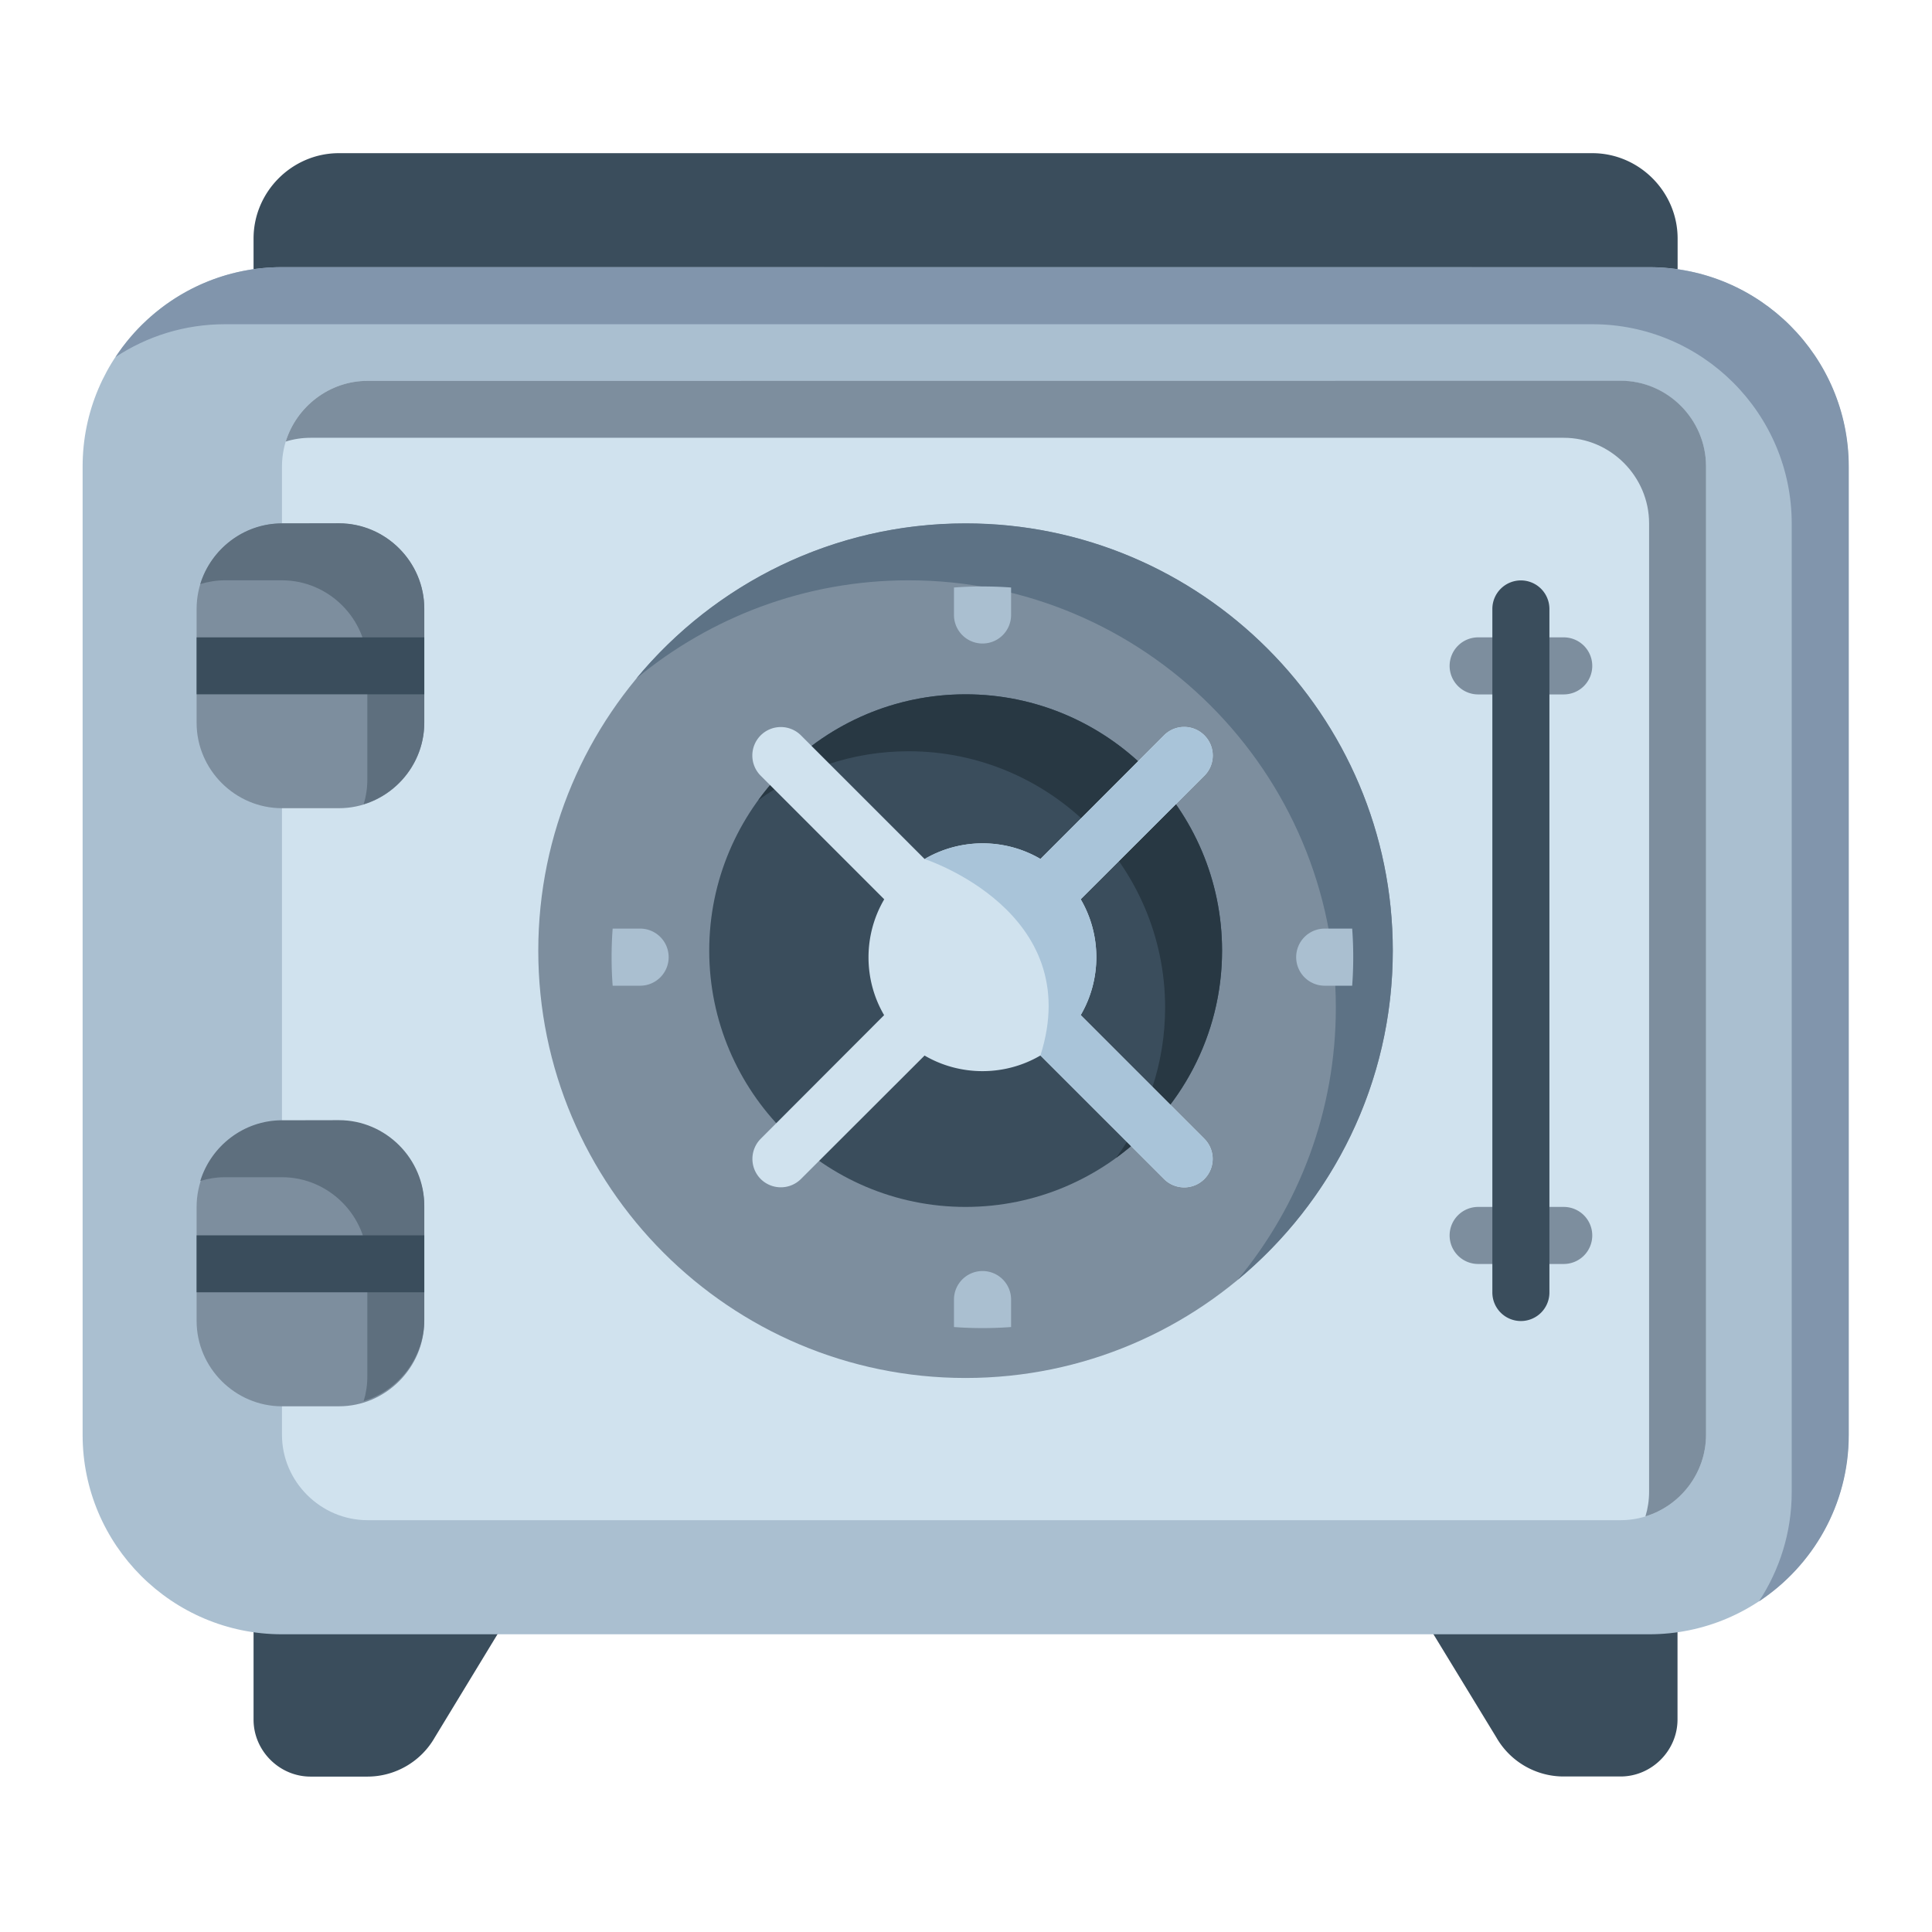
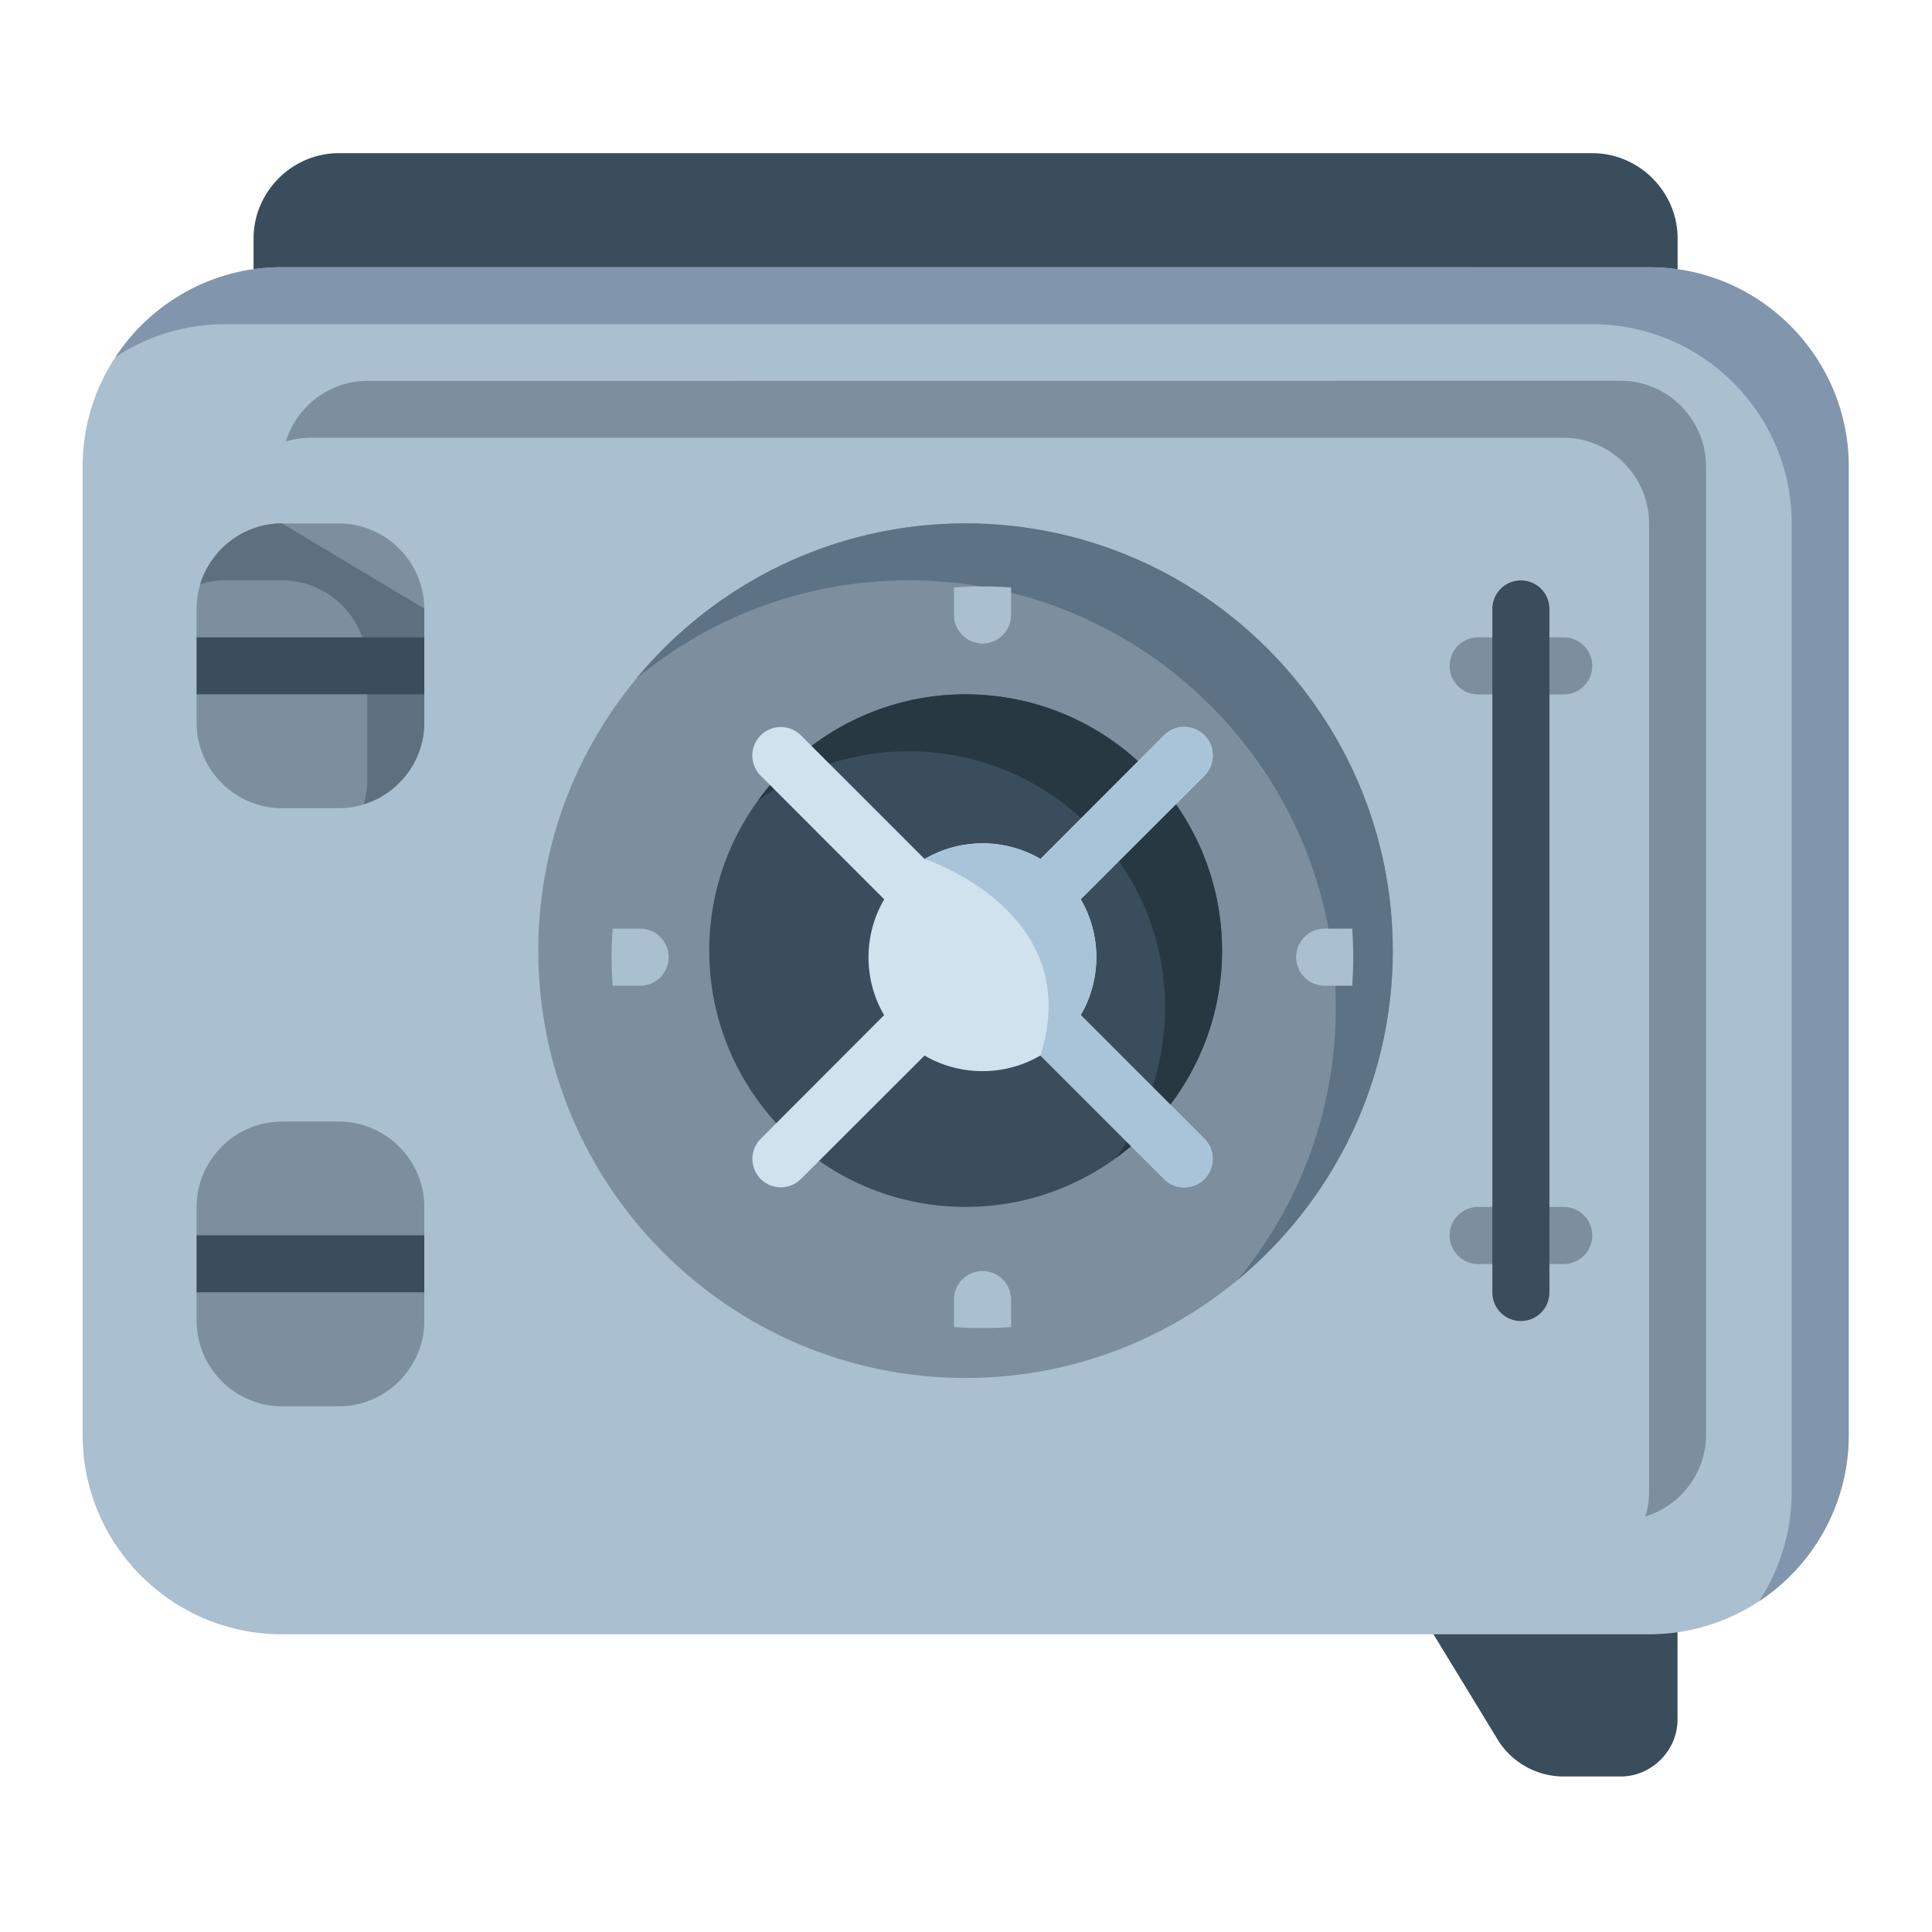
<svg xmlns="http://www.w3.org/2000/svg" xmlns:ns1="http://sodipodi.sourceforge.net/DTD/sodipodi-0.dtd" xmlns:ns2="http://www.inkscape.org/namespaces/inkscape" ns1:docname="23 - Security Box.svg" ns2:version="1.1.1 (1:1.1+202109281949+c3084ef5ed)" id="svg831" version="1.1" viewBox="0 0 22.578 22.578" height="64pt" width="64pt" ns2:export-filename="/media/taufikramadhan/Data/Tr Design Studio/Project Design/TR Creative Design/Icon Design/Project Hiring/Icon Icons/009 -  Hotel And Holidays/Send/3 - Flat/SVG/22 - Vehicle.png" ns2:export-xdpi="576" ns2:export-ydpi="576">
  <defs id="defs825">
    <pattern y="0" x="0" height="6" width="6" patternUnits="userSpaceOnUse" id="EMFhbasepattern" />
    <pattern y="0" x="0" height="6" width="6" patternUnits="userSpaceOnUse" id="EMFhbasepattern-9" />
    <pattern y="0" x="0" height="6" width="6" patternUnits="userSpaceOnUse" id="EMFhbasepattern-0" />
    <pattern y="0" x="0" height="6" width="6" patternUnits="userSpaceOnUse" id="EMFhbasepattern-7" />
    <pattern y="0" x="0" height="6" width="6" patternUnits="userSpaceOnUse" id="EMFhbasepattern-2" />
    <pattern y="0" x="0" height="6" width="6" patternUnits="userSpaceOnUse" id="EMFhbasepattern-98" />
    <pattern y="0" x="0" height="6" width="6" patternUnits="userSpaceOnUse" id="EMFhbasepattern-6" />
    <pattern y="0" x="0" height="6" width="6" patternUnits="userSpaceOnUse" id="EMFhbasepattern-01" />
    <pattern y="0" x="0" height="6" width="6" patternUnits="userSpaceOnUse" id="EMFhbasepattern-07" />
    <pattern y="0" x="0" height="6" width="6" patternUnits="userSpaceOnUse" id="EMFhbasepattern-8" />
    <pattern y="0" x="0" height="6" width="6" patternUnits="userSpaceOnUse" id="EMFhbasepattern-4" />
    <pattern y="0" x="0" height="6" width="6" patternUnits="userSpaceOnUse" id="EMFhbasepattern-40" />
    <pattern y="0" x="0" height="6" width="6" patternUnits="userSpaceOnUse" id="EMFhbasepattern-08" />
    <pattern y="0" x="0" height="6" width="6" patternUnits="userSpaceOnUse" id="EMFhbasepattern-04" />
    <pattern y="0" x="0" height="6" width="6" patternUnits="userSpaceOnUse" id="EMFhbasepattern-014" />
    <pattern y="0" x="0" height="6" width="6" patternUnits="userSpaceOnUse" id="EMFhbasepattern-27" />
    <pattern y="0" x="0" height="6" width="6" patternUnits="userSpaceOnUse" id="EMFhbasepattern-09" />
    <pattern y="0" x="0" height="6" width="6" patternUnits="userSpaceOnUse" id="EMFhbasepattern-5" />
    <pattern y="0" x="0" height="6" width="6" patternUnits="userSpaceOnUse" id="EMFhbasepattern-018" />
  </defs>
  <ns1:namedview ns2:document-rotation="0" ns2:snap-global="true" ns2:snap-nodes="false" ns2:bbox-nodes="true" ns2:snap-bbox="true" showguides="false" ns2:snap-midpoints="true" ns2:snap-smooth-nodes="true" ns2:snap-intersection-paths="true" ns2:object-paths="true" ns2:showpageshadow="false" ns2:pagecheckerboard="true" ns2:window-maximized="1" ns2:window-y="31" ns2:window-x="0" ns2:window-height="705" ns2:window-width="1366" units="pt" showgrid="false" ns2:current-layer="layer1" ns2:document-units="pt" ns2:cy="43.228498" ns2:cx="39.063252" ns2:zoom="4.4415145" ns2:pageshadow="2" ns2:pageopacity="0.0" borderopacity="1.0" bordercolor="#666666" pagecolor="#ffffff" id="base">
    <ns2:grid id="grid1378" type="xygrid" />
    <ns1:guide ns2:locked="false" id="guide1380" orientation="78,0" position="0.97,21.608" />
    <ns1:guide ns2:locked="false" id="guide1382" orientation="0,78" position="0.97,0.97" />
    <ns1:guide ns2:locked="false" id="guide1384" orientation="-78,0" position="21.608,0.97" />
    <ns1:guide ns2:locked="false" id="guide1386" orientation="0,-78" position="21.608,21.608" />
  </ns1:namedview>
  <g transform="translate(0,-274.422)" id="layer1" ns2:groupmode="layer" ns2:label="Icon">
    <g id="g38657" style="display:inline;stroke-width:0.795" transform="matrix(1.258,0,0,1.258,-114.485,-115.65)">
-       <path style="color:#000000;fill:#3a4d5c;fill-opacity:1;stroke-width:0.795;stroke-linecap:round;stroke-linejoin:round;stroke-miterlimit:1.5;-inkscape-stroke:none" d="m 93.625,324.725 a 0.265,0.265 0 0 0 -0.264,0.266 v 1.057 c -4e-6,0.289 0.24,0.529 0.529,0.529 h 0.529 c 0.258,-10e-6 0.497,-0.139 0.625,-0.363 l 0.66,-1.086 a 0.265,0.265 0 0 0 -0.227,-0.402 z" id="path1652" />
      <path style="color:#000000;fill:#3a4d5c;fill-opacity:1;stroke-width:0.795;stroke-linecap:round;stroke-linejoin:round;stroke-miterlimit:1.5;-inkscape-stroke:none" d="m 104.471,324.725 a 0.265,0.265 0 0 0 -0.227,0.402 l 0.662,1.086 c 0.128,0.224 0.367,0.363 0.625,0.363 h 0.529 c 0.289,0 0.529,-0.24 0.529,-0.529 v -1.057 a 0.265,0.265 0 0 0 -0.264,-0.266 z" id="path1658" />
      <path style="color:#000000;fill:#3a4d5c;fill-opacity:1;stroke-width:0.795;stroke-linecap:round;stroke-linejoin:round;stroke-miterlimit:1.5;-inkscape-stroke:none" d="m 94.154,311.496 c -0.435,0 -0.793,0.358 -0.793,0.793 v 0.529 a 0.265,0.265 0 0 0 0.264,0.266 h 12.701 a 0.265,0.265 0 0 0 0.264,-0.266 v -0.529 c 0,-0.435 -0.358,-0.793 -0.793,-0.793 z" id="path1664" />
      <path style="color:#000000;fill:#aabfd0;stroke-width:0.795;stroke-linecap:round;stroke-linejoin:round;stroke-miterlimit:1.5;-inkscape-stroke:none" d="m 93.625,312.555 c -1.021,0 -1.852,0.83 -1.852,1.852 v 8.996 c 0,1.021 0.83,1.852 1.852,1.852 h 12.701 c 1.021,0 1.852,-0.83 1.852,-1.852 v -8.996 c 0,-1.021 -0.83,-1.852 -1.852,-1.852 z" id="path1670" />
-       <path style="color:#000000;fill:#d0e2ee;stroke-width:0.795;stroke-linecap:round;stroke-linejoin:round;stroke-miterlimit:1.5;-inkscape-stroke:none" d="m 94.42,313.611 c -0.435,0 -0.795,0.36 -0.795,0.795 v 8.996 c 0,0.435 0.36,0.793 0.795,0.793 h 11.641 c 0.435,0 0.793,-0.358 0.793,-0.793 v -8.996 c 0,-0.435 -0.358,-0.795 -0.793,-0.795 z" id="path1677" />
      <path style="color:#000000;fill:#7d8e9e;stroke-width:0.795;stroke-linecap:round;stroke-linejoin:round;stroke-miterlimit:1.5;-inkscape-stroke:none" d="m 93.625,314.936 c -0.435,0 -0.793,0.358 -0.793,0.793 v 1.059 c 0,0.435 0.358,0.793 0.793,0.793 h 0.529 c 0.435,0 0.793,-0.358 0.793,-0.793 v -1.059 c 0,-0.435 -0.358,-0.793 -0.793,-0.793 z" id="path1683" />
      <path style="color:#000000;fill:#7d8e9e;stroke-width:0.795;stroke-linecap:round;stroke-linejoin:round;stroke-miterlimit:1.5;-inkscape-stroke:none" d="m 93.625,320.492 c -0.435,0 -0.793,0.358 -0.793,0.793 v 1.059 c 0,0.435 0.358,0.793 0.793,0.793 h 0.529 c 0.435,0 0.793,-0.358 0.793,-0.793 v -1.059 c 0,-0.435 -0.358,-0.793 -0.793,-0.793 z" id="path1696" />
      <path style="color:#000000;fill:#7d8e9e;stroke-width:0.795;stroke-linecap:round;stroke-linejoin:round;stroke-miterlimit:1.5;-inkscape-stroke:none" d="m 99.975,314.936 c -2.189,0 -3.969,1.78 -3.969,3.969 0,2.189 1.78,3.969 3.969,3.969 2.189,0 3.969,-1.78 3.969,-3.969 0,-2.189 -1.78,-3.969 -3.969,-3.969 z" id="path1709" />
      <path style="color:#000000;fill:#3a4d5c;stroke-width:0.795;stroke-linecap:round;stroke-linejoin:round;stroke-miterlimit:1.5;-inkscape-stroke:none" d="m 99.975,316.523 c -1.312,0 -2.381,1.069 -2.381,2.381 0,1.312 1.069,2.381 2.381,2.381 1.312,0 2.383,-1.069 2.383,-2.381 0,-1.312 -1.071,-2.381 -2.383,-2.381 z" id="path1715" />
      <path id="path26769" style="color:#000000;fill:#283843;fill-opacity:1;stroke-width:0.795;stroke-linecap:round;stroke-linejoin:round;stroke-miterlimit:1.5;-inkscape-stroke:none" d="m 99.975,316.523 c -0.791,0 -1.493,0.389 -1.926,0.984 0.393,-0.286 0.876,-0.455 1.397,-0.455 1.312,0 2.383,1.069 2.383,2.381 0,0.521 -0.169,1.004 -0.455,1.396 0.595,-0.433 0.984,-1.135 0.984,-1.925 0,-1.312 -1.071,-2.381 -2.383,-2.381 z" />
      <path id="path22697" style="color:#000000;fill:#5d7285;fill-opacity:1;stroke-width:0.795;stroke-linecap:round;stroke-linejoin:round;stroke-miterlimit:1.5;-inkscape-stroke:none" d="m 99.975,314.935 c -1.229,0 -2.329,0.561 -3.058,1.441 0.687,-0.569 1.569,-0.912 2.529,-0.912 2.189,0 3.969,1.78 3.969,3.969 0,0.96 -0.342,1.842 -0.912,2.529 0.879,-0.728 1.441,-1.829 1.441,-3.058 0,-2.189 -1.78,-3.969 -3.969,-3.969 z" />
      <path id="path76014" style="color:#000000;fill:#d0e2ee;stroke-width:3.004;stroke-linecap:round;stroke-linejoin:round;stroke-miterlimit:1.5;-inkscape-stroke:none" d="m 384.928,138.713 a 1,1 0 0 0 -0.707,0.295 l -4.33,4.334 c -1.246,-0.732 -2.813,-0.73 -4.061,0.002 l -4.336,-4.336 a 1,1 0 0 0 -1.41,0 1,1 0 0 0 0,1.416 l 4.33,4.332 c -0.733,1.246 -0.735,2.814 -0.004,4.061 l -4.326,4.334 a 1,1 0 0 0 0,1.41 1,1 0 0 0 1.41,0 l 4.334,-4.328 c 1.247,0.729 2.815,0.73 4.061,-0.002 l 4.332,4.33 a 1,1 0 0 0 1.416,0 1,1 0 0 0 0,-1.41 l -4.336,-4.336 c 0.731,-1.247 0.731,-2.814 0,-4.061 l 4.336,-4.33 a 1,1 0 0 0 0,-1.416 1,1 0 0 0 -0.709,-0.295 z" transform="matrix(0.265,0,0,0.265,0,280.067)" />
      <path id="path78359" style="color:#000000;fill:#aabfd0;stroke-width:3.004;stroke-linecap:round;stroke-linejoin:round;stroke-miterlimit:1.5;-inkscape-stroke:none" d="m 377.857,133.789 c -0.336,0 -0.669,0.012 -0.998,0.037 v 0.959 a 1,1 0 0 0 0.998,1.004 1,1 0 0 0 1.004,-1.004 v -0.959 c -0.331,-0.025 -0.666,-0.037 -1.004,-0.037 z m -12.963,11.994 c -0.025,0.331 -0.037,0.666 -0.037,1.004 0,0.336 0.012,0.669 0.037,0.998 h 0.967 a 1,1 0 0 0 0.996,-0.998 1,1 0 0 0 -0.996,-1.004 z m 24.965,0 a 1,1 0 0 0 -1.004,1.004 1,1 0 0 0 1.004,0.998 h 0.959 c 0.025,-0.329 0.037,-0.662 0.037,-0.998 0,-0.338 -0.012,-0.673 -0.037,-1.004 z m -12.002,12.004 a 1,1 0 0 0 -0.998,0.996 v 0.967 c 0.329,0.025 0.662,0.037 0.998,0.037 0.338,0 0.673,-0.012 1.004,-0.037 v -0.967 a 1,1 0 0 0 -1.004,-0.996 z" transform="matrix(0.265,0,0,0.265,0,280.067)" />
      <path style="color:#000000;fill:#7d8e9e;stroke-width:0.795;stroke-linecap:round;stroke-linejoin:round;stroke-miterlimit:1.5;-inkscape-stroke:none" d="m 104.738,315.994 a 0.265,0.265 0 0 0 -0.266,0.264 0.265,0.265 0 0 0 0.266,0.266 h 0.793 a 0.265,0.265 0 0 0 0.266,-0.266 0.265,0.265 0 0 0 -0.266,-0.264 z" id="path79695" />
      <path style="color:#000000;fill:#7d8e9e;stroke-width:0.795;stroke-linecap:round;stroke-linejoin:round;stroke-miterlimit:1.5;-inkscape-stroke:none" d="m 104.738,321.285 a 0.265,0.265 0 0 0 -0.266,0.264 0.265,0.265 0 0 0 0.266,0.266 h 0.793 a 0.265,0.265 0 0 0 0.266,-0.266 0.265,0.265 0 0 0 -0.266,-0.264 z" id="path79777" />
      <path style="color:#000000;fill:#3a4d5c;fill-opacity:1;stroke-width:0.795;stroke-linecap:round;stroke-linejoin:round;stroke-miterlimit:1.5;-inkscape-stroke:none" d="m 105.135,315.465 a 0.265,0.265 0 0 0 -0.266,0.264 v 6.35 a 0.265,0.265 0 0 0 0.266,0.266 0.265,0.265 0 0 0 0.264,-0.266 v -6.35 a 0.265,0.265 0 0 0 -0.264,-0.264 z" id="path79812" />
      <path id="path8897" style="color:#000000;fill:#8195ac;fill-opacity:1;stroke-width:0.795;stroke-linecap:round;stroke-linejoin:round;stroke-miterlimit:1.5;-inkscape-stroke:none" d="m 93.625,312.555 c -0.646,0 -1.215,0.332 -1.546,0.835 0.292,-0.193 0.641,-0.305 1.017,-0.305 h 12.702 c 1.021,0 1.852,0.83 1.852,1.852 v 8.996 c 0,0.376 -0.113,0.725 -0.305,1.017 0.502,-0.331 0.835,-0.9 0.835,-1.546 v -8.996 c 0,-1.021 -0.83,-1.852 -1.852,-1.852 z" />
      <path id="path16454" style="color:#000000;fill:#7d8e9e;fill-opacity:1;stroke-width:0.795;stroke-linecap:round;stroke-linejoin:round;stroke-miterlimit:1.5;-inkscape-stroke:none" d="m 94.42,313.611 c -0.355,0 -0.66,0.24 -0.76,0.564 0.073,-0.023 0.151,-0.035 0.231,-0.035 h 11.641 c 0.435,0 0.793,0.36 0.793,0.795 v 8.996 c 0,0.08 -0.012,0.157 -0.034,0.229 0.325,-0.099 0.563,-0.403 0.563,-0.759 v -8.996 c 0,-0.435 -0.357,-0.795 -0.793,-0.795 z" />
-       <path id="path21719" style="color:#000000;fill:#5e6f7e;fill-opacity:1;stroke-width:0.795;stroke-linecap:round;stroke-linejoin:round;stroke-miterlimit:1.5;-inkscape-stroke:none" d="m 93.625,314.935 c -0.355,0 -0.659,0.239 -0.759,0.564 0.073,-0.022 0.15,-0.035 0.229,-0.035 h 0.53 c 0.435,0 0.793,0.358 0.793,0.793 v 1.058 c 0,0.08 -0.012,0.157 -0.034,0.229 0.325,-0.099 0.563,-0.403 0.563,-0.759 v -1.058 c 0,-0.435 -0.358,-0.793 -0.793,-0.793 z" />
-       <path id="path21868" style="color:#000000;fill:#5e6f7e;fill-opacity:1;stroke-width:0.795;stroke-linecap:round;stroke-linejoin:round;stroke-miterlimit:1.5;-inkscape-stroke:none" d="m 93.625,320.48 c -0.355,0 -0.659,0.239 -0.759,0.564 0.073,-0.022 0.15,-0.035 0.229,-0.035 h 0.53 c 0.435,0 0.793,0.358 0.793,0.793 v 1.058 c 0,0.08 -0.012,0.157 -0.034,0.229 0.325,-0.099 0.563,-0.403 0.563,-0.759 v -1.058 c 0,-0.435 -0.358,-0.793 -0.793,-0.793 z" />
+       <path id="path21719" style="color:#000000;fill:#5e6f7e;fill-opacity:1;stroke-width:0.795;stroke-linecap:round;stroke-linejoin:round;stroke-miterlimit:1.5;-inkscape-stroke:none" d="m 93.625,314.935 c -0.355,0 -0.659,0.239 -0.759,0.564 0.073,-0.022 0.15,-0.035 0.229,-0.035 h 0.53 c 0.435,0 0.793,0.358 0.793,0.793 v 1.058 c 0,0.08 -0.012,0.157 -0.034,0.229 0.325,-0.099 0.563,-0.403 0.563,-0.759 v -1.058 z" />
      <path style="color:#000000;fill:#3a4d5c;stroke-width:0.795;stroke-linecap:round;stroke-linejoin:round;stroke-miterlimit:1.5;-inkscape-stroke:none" d="m 94.947,315.994 h -2.115 v 0.529 h 2.115 z" id="path1689" ns1:nodetypes="ccccc" />
      <path style="color:#000000;fill:#3a4d5c;stroke-width:0.795;stroke-linecap:round;stroke-linejoin:round;stroke-miterlimit:1.5;-inkscape-stroke:none" d="m 94.947,321.549 h -2.115 v 0.529 h 2.115 z" id="path1703" ns1:nodetypes="ccccc" />
      <path id="path27996" style="fill:#a9c4d9;fill-opacity:1;stroke:none;stroke-width:1.59;stroke-linecap:round;stroke-linejoin:round;stroke-miterlimit:1.5;stop-color:#000000" d="m 384.928,138.713 c -0.265,5.6e-4 -0.52,0.107 -0.707,0.295 l -4.33,4.334 c -1.246,-0.732 -2.813,-0.73 -4.061,0.002 0,0 5.671,1.839 4.059,6.887 l 4.332,4.33 c 0.391,0.392 1.025,0.392 1.416,0 0.388,-0.39 0.388,-1.02 0,-1.41 l -4.336,-4.336 c 0.731,-1.247 0.731,-2.814 0,-4.061 l 4.336,-4.33 c 0.392,-0.391 0.392,-1.025 0,-1.416 -0.188,-0.189 -0.443,-0.295 -0.709,-0.295 z" transform="matrix(0.265,0,0,0.265,0,280.067)" ns1:nodetypes="scccccccccccss" />
    </g>
  </g>
</svg>